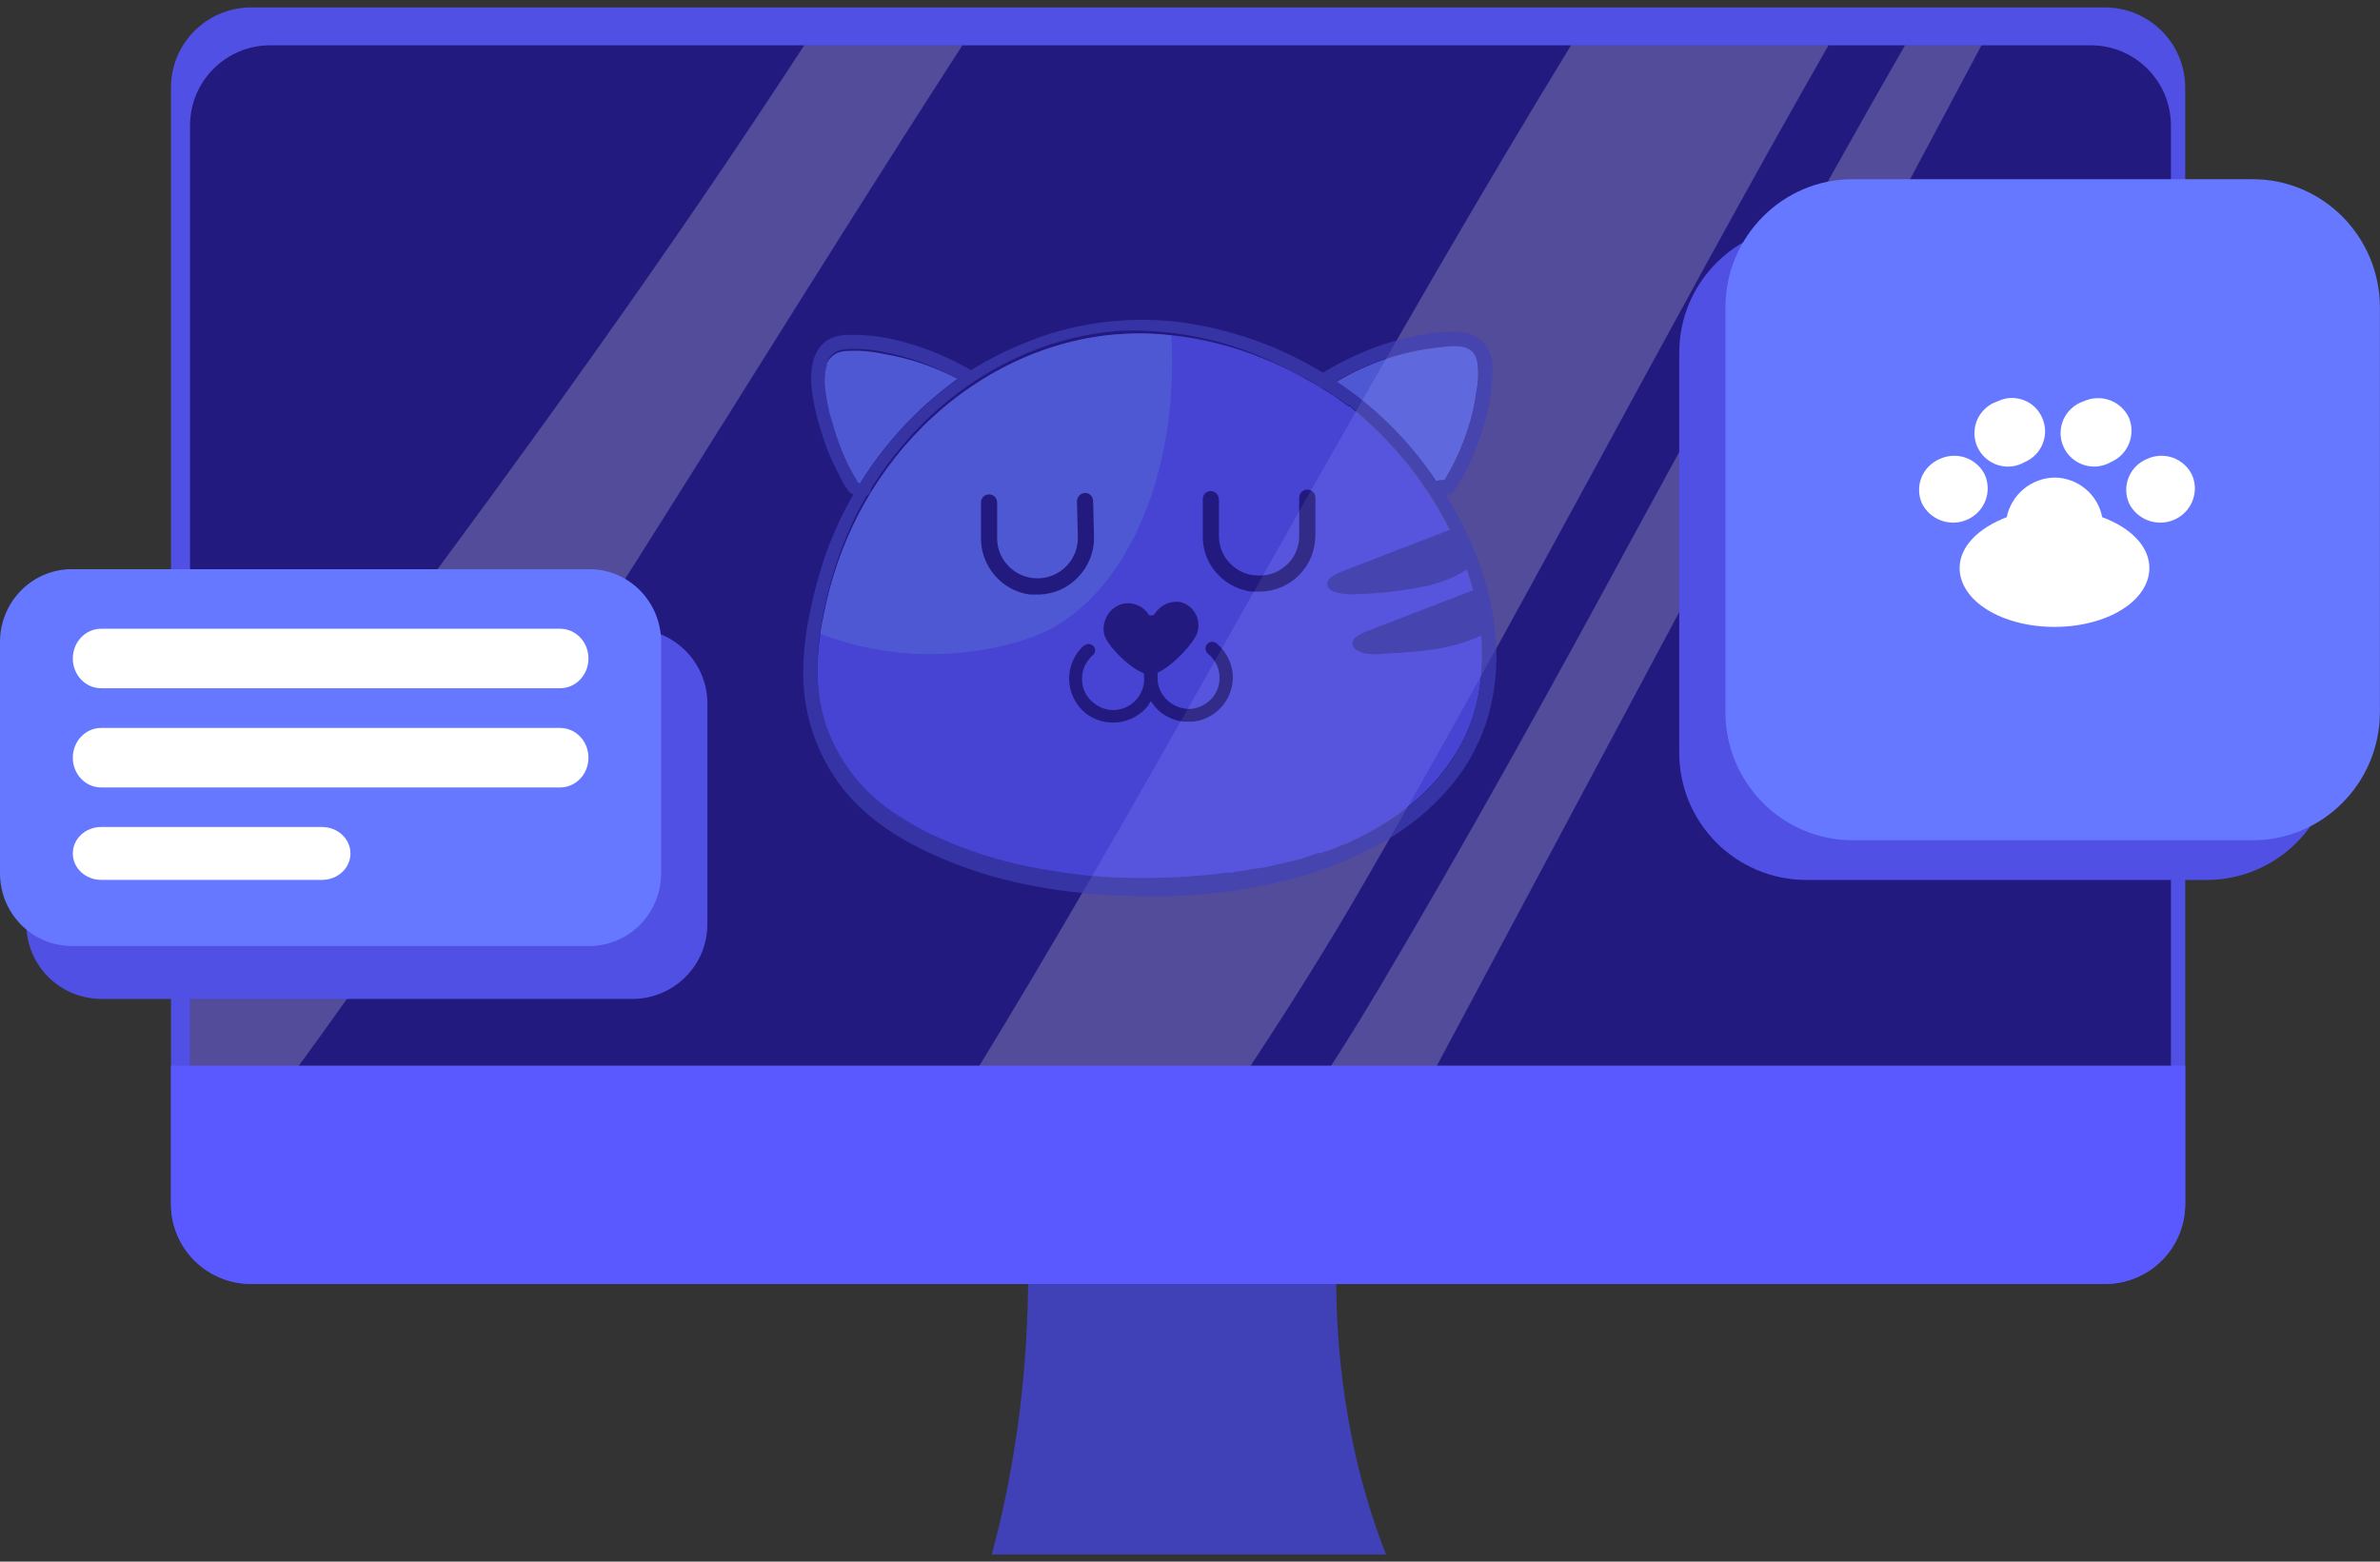
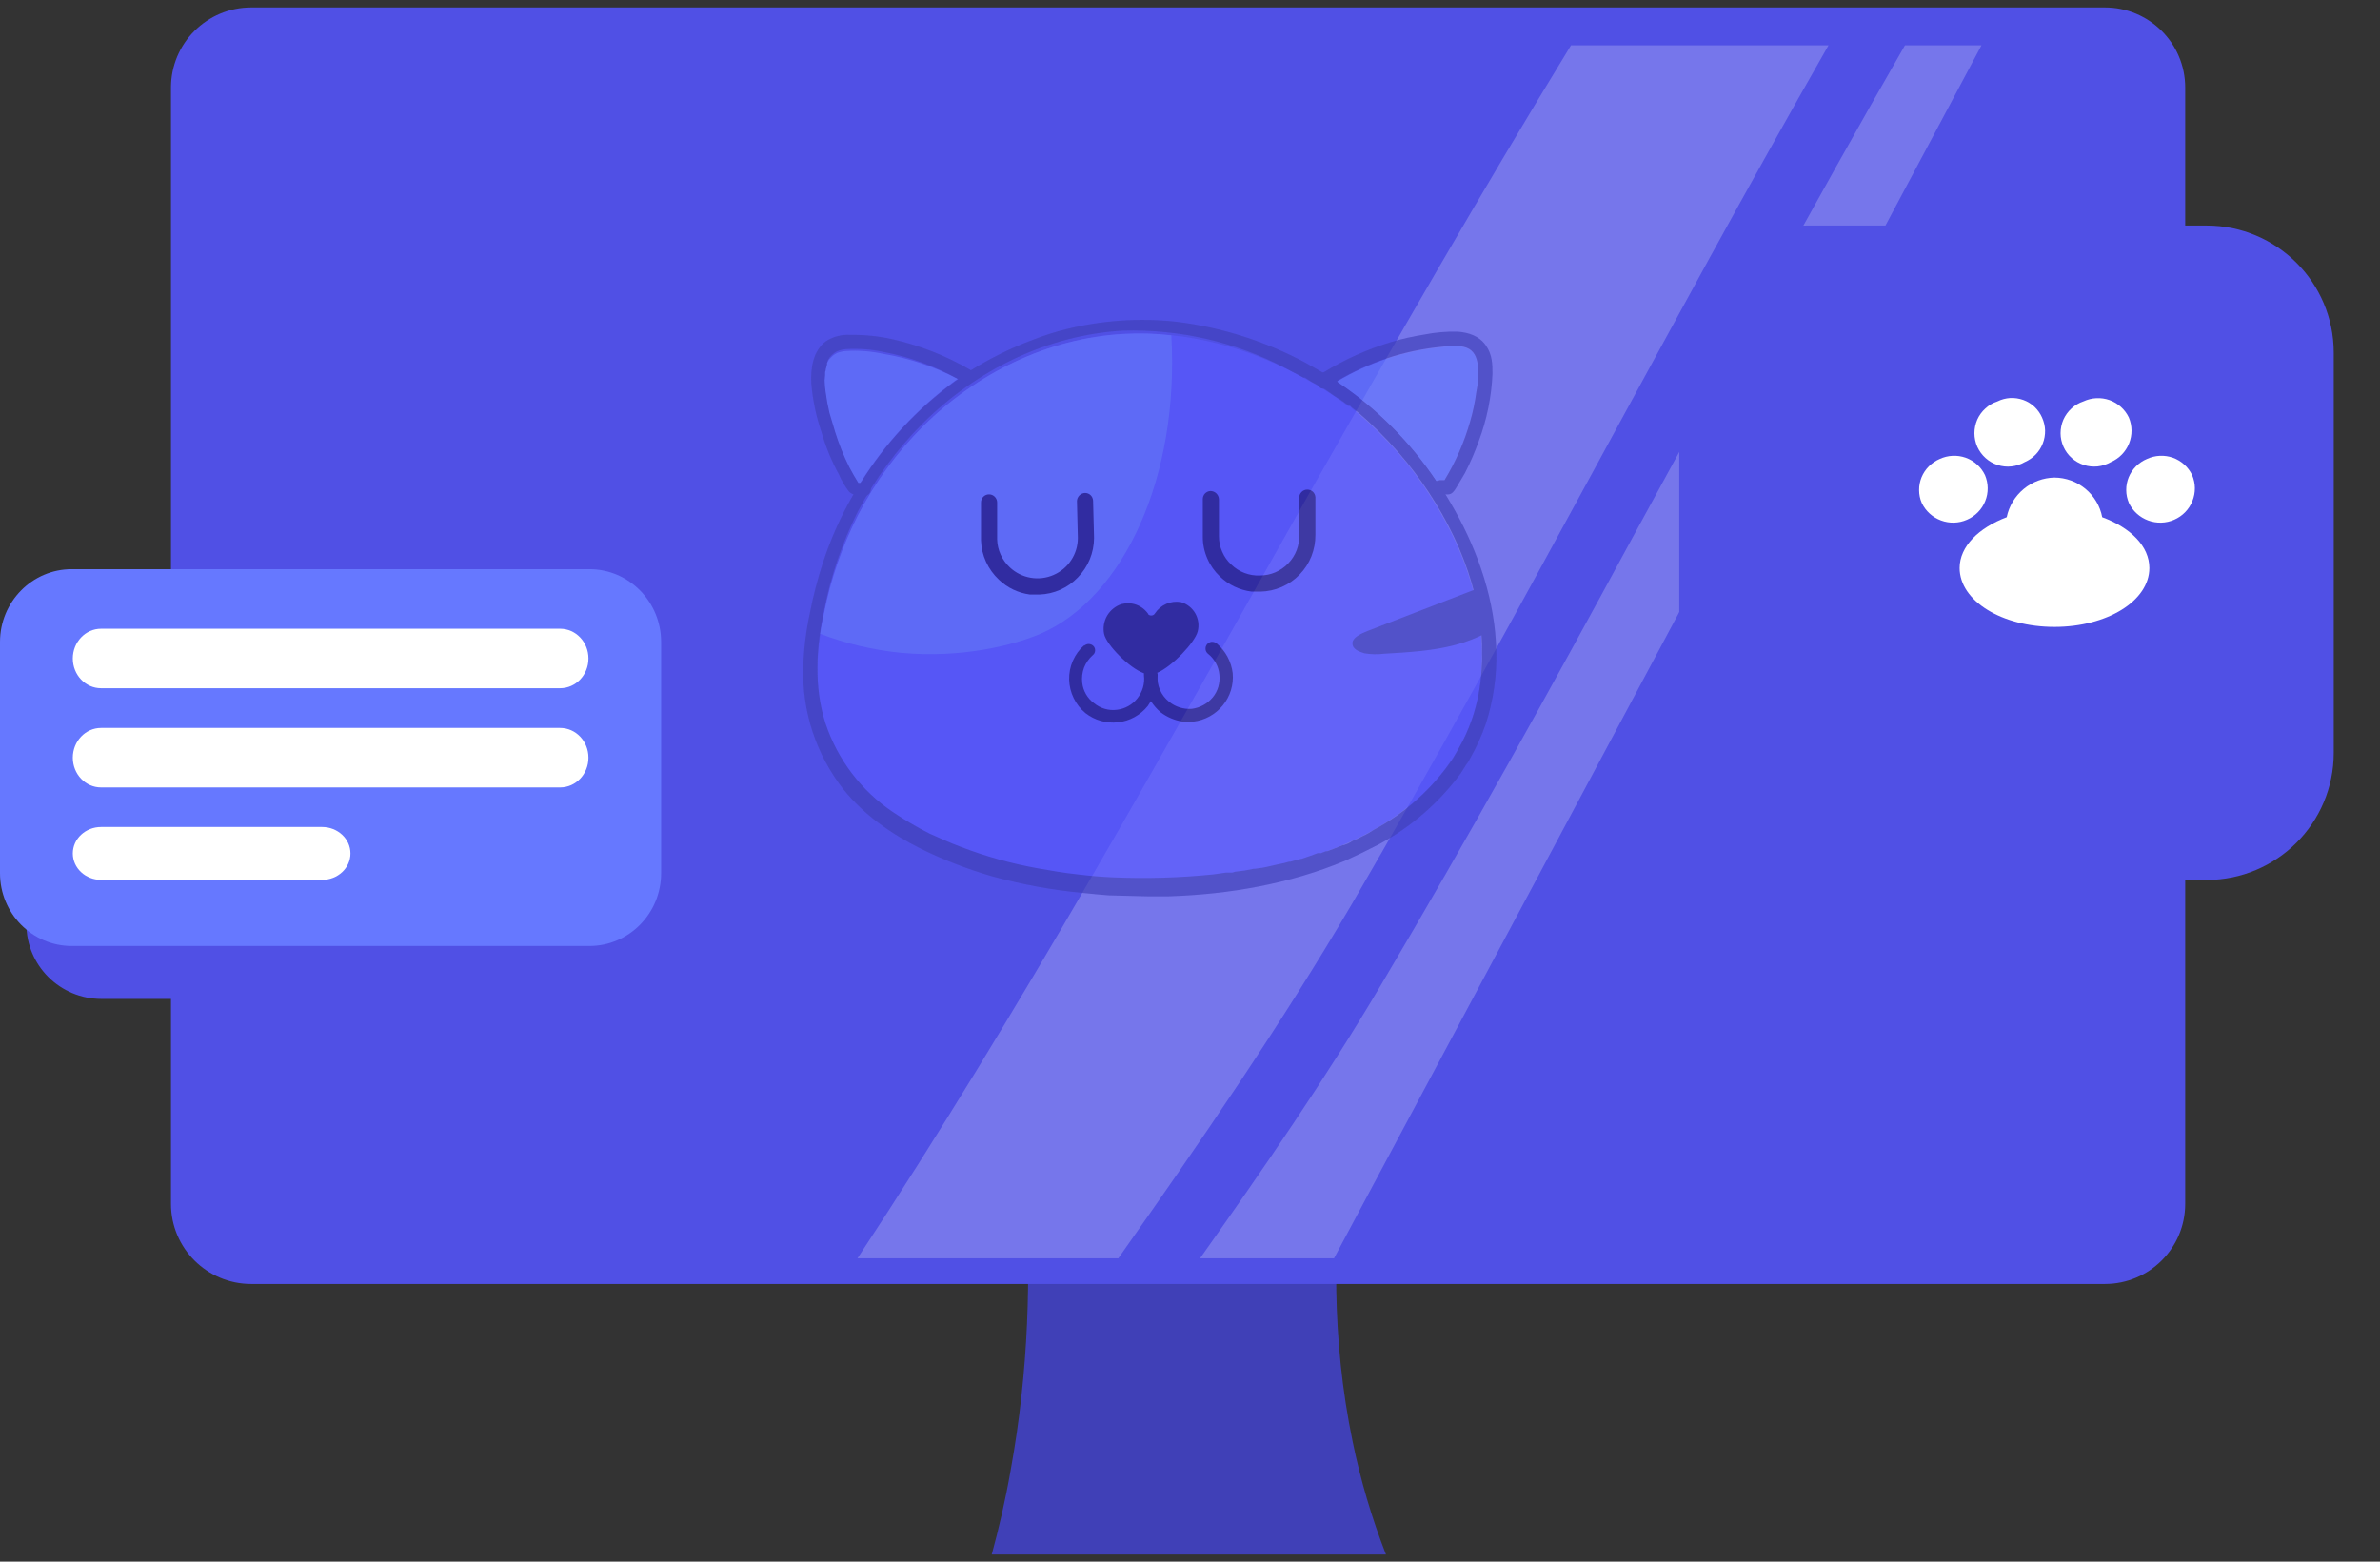
<svg xmlns="http://www.w3.org/2000/svg" width="32" height="21" viewBox="0 0 32 21" fill="none">
  <rect x="0" y="0" width="32" height="21" fill="#333333" stroke="none" />
  <path d="M13.334 20.904H18.635C18.444 20.414 18.294 19.908 18.188 19.392C17.607 16.596 18.31 14.05 18.635 13.055H13.334C13.704 14.612 14.081 17.069 13.589 19.768C13.519 20.17 13.43 20.553 13.334 20.904Z" fill="#4040B7" />
  <path d="M28.301 0.1H3.378C2.782 0.1 2.299 0.582 2.299 1.178V16.188C2.299 16.784 2.782 17.266 3.378 17.266H28.301C28.897 17.266 29.381 16.784 29.381 16.188V1.178C29.381 0.582 28.897 0.1 28.301 0.1Z" fill="#5050E5" />
-   <path d="M28.11 0.609H3.634C3.038 0.609 2.555 1.092 2.555 1.688V15.84C2.555 16.436 3.038 16.919 3.634 16.919H28.11C28.706 16.919 29.189 16.436 29.189 15.84V1.688C29.189 1.092 28.706 0.609 28.11 0.609Z" fill="#221A7E" />
-   <path opacity="0.22" d="M10.813 0.609C9.9 2.013 8.955 3.392 7.984 4.757C6.227 7.234 4.394 9.659 2.555 12.071V15.842C2.555 15.975 2.579 16.107 2.625 16.232L3.87 14.534C5.029 12.952 6.134 11.339 7.185 9.697C9.127 6.685 10.992 3.622 12.94 0.609H10.813Z" fill="white" />
  <path opacity="0.22" d="M21.123 0.609C19.909 2.594 18.753 4.611 17.604 6.634C15.649 10.099 13.72 13.596 11.529 16.921H15.036C16.134 15.364 17.214 13.794 18.178 12.154C20.395 8.35 22.4 4.432 24.585 0.609H21.123Z" fill="white" />
  <path opacity="0.22" d="M25.613 0.609C24.355 2.798 23.154 5.026 21.941 7.246C20.849 9.263 19.737 11.273 18.568 13.245C17.821 14.509 16.984 15.721 16.135 16.921H17.936L20.721 11.707C22.701 8.006 24.674 4.307 26.642 0.609H25.613Z" fill="white" />
-   <path d="M2.299 14.33V16.187C2.298 16.329 2.325 16.47 2.379 16.601C2.433 16.732 2.513 16.851 2.613 16.952C2.714 17.052 2.833 17.131 2.964 17.185C3.096 17.239 3.236 17.267 3.378 17.266H28.301C28.443 17.267 28.584 17.239 28.715 17.185C28.847 17.131 28.966 17.052 29.066 16.952C29.167 16.851 29.246 16.732 29.3 16.601C29.354 16.47 29.381 16.329 29.381 16.187V14.33H2.299Z" fill="#5959FF" />
  <path d="M29.668 3.033H24.288C23.344 3.033 22.578 3.799 22.578 4.743V10.123C22.578 11.068 23.344 11.833 24.288 11.833H29.668C30.612 11.833 31.378 11.068 31.378 10.123V4.743C31.378 3.799 30.612 3.033 29.668 3.033Z" fill="#5050E5" />
  <path d="M8.502 8.455H1.364C0.807 8.455 0.355 8.905 0.355 9.459V12.429C0.355 12.983 0.807 13.433 1.364 13.433H8.502C9.059 13.433 9.511 12.983 9.511 12.429V9.459C9.511 8.905 9.059 8.455 8.502 8.455Z" fill="#5050E5" />
-   <path d="M30.289 2.41H24.909C23.965 2.41 23.199 3.184 23.199 4.138V9.572C23.199 10.526 23.965 11.299 24.909 11.299H30.289C31.233 11.299 31.999 10.526 31.999 9.572V4.138C31.999 3.184 31.233 2.41 30.289 2.41Z" fill="#6678FF" />
  <g opacity="0.66">
    <path d="M12.953 5.141L12.876 5.096C12.566 4.922 12.229 4.799 11.88 4.733C11.718 4.698 11.553 4.685 11.388 4.694C11.346 4.697 11.305 4.705 11.266 4.72C11.235 4.733 11.207 4.753 11.183 4.777L11.171 4.79L11.152 4.809C11.145 4.825 11.137 4.841 11.126 4.854V4.886C11.126 4.899 11.12 4.905 11.12 4.918C11.112 4.936 11.108 4.956 11.107 4.975C11.1 4.988 11.1 4.982 11.1 5.001V5.033C11.1 5.058 11.094 5.077 11.094 5.103C11.095 5.154 11.099 5.205 11.107 5.256C11.119 5.35 11.136 5.444 11.158 5.537L11.235 5.792C11.285 5.957 11.349 6.117 11.426 6.271C11.464 6.341 11.503 6.411 11.547 6.481H11.618C11.739 6.475 11.739 6.666 11.618 6.673C11.567 6.677 11.517 6.669 11.471 6.647C11.449 6.639 11.429 6.626 11.413 6.609C11.359 6.538 11.314 6.461 11.279 6.379C11.179 6.197 11.1 6.004 11.043 5.805C10.973 5.598 10.928 5.384 10.909 5.167C10.896 4.956 10.928 4.72 11.107 4.586C11.204 4.525 11.318 4.496 11.432 4.503C11.621 4.5 11.81 4.519 11.995 4.56C12.365 4.643 12.721 4.783 13.049 4.975C13.151 5.039 13.055 5.205 12.953 5.141Z" fill="#4040B7" />
    <path d="M19.921 8.989C19.91 9.219 19.867 9.447 19.794 9.665C19.57 10.316 19.072 10.82 18.471 11.159C17.871 11.497 17.053 11.727 16.306 11.81C15.52 11.895 14.726 11.865 13.949 11.72C13.598 11.657 13.254 11.561 12.921 11.433C12.78 11.382 12.646 11.318 12.499 11.255C12.328 11.167 12.161 11.069 12.001 10.961C11.579 10.675 11.262 10.258 11.101 9.774C10.941 9.276 10.973 8.753 11.081 8.249C11.171 7.787 11.326 7.34 11.541 6.921C11.768 6.483 12.061 6.083 12.41 5.734C13.132 5.02 14.083 4.547 15.105 4.49C15.955 4.445 16.804 4.675 17.545 5.09C17.751 5.199 17.947 5.325 18.133 5.466H18.152L18.177 5.492C18.254 5.549 18.324 5.613 18.395 5.677C18.582 5.849 18.757 6.035 18.918 6.232C19.532 7.004 19.979 7.993 19.921 8.989Z" fill="#5959FF" />
    <path d="M20.119 8.754C20.119 8.709 20.113 8.671 20.113 8.626C20.074 7.969 19.832 7.318 19.5 6.756L19.436 6.648L19.314 6.462C18.964 5.938 18.515 5.487 17.992 5.135L17.979 5.122L17.794 5.007H17.781L17.558 4.88C17.014 4.588 16.421 4.399 15.808 4.325C15.314 4.272 14.814 4.307 14.332 4.427C14.182 4.464 14.035 4.511 13.892 4.567C13.597 4.677 13.315 4.816 13.048 4.982L12.876 5.103L12.838 5.129C12.33 5.5 11.898 5.966 11.567 6.501L11.464 6.667C11.299 6.954 11.164 7.258 11.062 7.573C10.991 7.793 10.933 8.016 10.889 8.243C10.837 8.482 10.807 8.726 10.8 8.97C10.781 9.563 10.971 10.143 11.337 10.611C11.618 10.962 11.988 11.217 12.384 11.415C12.692 11.566 13.013 11.69 13.342 11.785C13.742 11.895 14.15 11.97 14.562 12.008L14.754 12.027L14.907 12.04L15.418 12.053H15.718C16.523 12.027 17.341 11.887 18.088 11.574L18.318 11.466L18.535 11.357C18.97 11.124 19.347 10.797 19.64 10.4L19.717 10.279C19.735 10.258 19.75 10.234 19.761 10.209C19.849 10.056 19.922 9.896 19.979 9.73C20.08 9.415 20.128 9.085 20.119 8.754ZM19.921 8.99C19.91 9.22 19.867 9.448 19.793 9.666C19.746 9.803 19.686 9.935 19.614 10.062L19.538 10.196C19.266 10.599 18.9 10.93 18.471 11.159C18.424 11.191 18.375 11.219 18.324 11.242L18.248 11.281L18.216 11.293L18.177 11.313L18.158 11.325L18.12 11.345L18.069 11.364H18.056L17.947 11.408L17.845 11.447H17.826L17.762 11.472H17.718L17.666 11.491L17.615 11.51L17.5 11.549H17.494L17.398 11.574L17.353 11.587H17.334L17.264 11.606L17.174 11.625L17.117 11.638L17.034 11.657L16.97 11.67H16.964L16.874 11.683H16.855L16.727 11.708H16.721L16.619 11.721H16.613L16.568 11.734H16.485L16.395 11.747L16.306 11.759C15.86 11.804 15.412 11.817 14.965 11.798C14.805 11.791 14.652 11.778 14.498 11.759C14.313 11.74 14.128 11.708 13.949 11.676C13.598 11.613 13.254 11.517 12.921 11.389C12.78 11.338 12.646 11.274 12.499 11.21C12.327 11.123 12.161 11.025 12.001 10.917C11.578 10.631 11.262 10.214 11.1 9.73C10.941 9.232 10.973 8.709 11.081 8.205C11.171 7.744 11.324 7.297 11.535 6.877C11.765 6.44 12.06 6.04 12.41 5.69C13.131 4.976 14.083 4.503 15.105 4.446C15.862 4.426 16.612 4.599 17.283 4.95L17.526 5.078H17.545L17.634 5.135L17.73 5.186L17.781 5.218H17.788L17.871 5.275L17.935 5.32L17.992 5.358H17.998L18.062 5.403L18.133 5.454H18.152L18.177 5.48C18.254 5.537 18.324 5.601 18.395 5.665C18.582 5.837 18.757 6.023 18.918 6.22C19.468 6.903 19.889 7.771 19.927 8.664V8.798C19.93 8.862 19.927 8.926 19.921 8.99Z" fill="#4040B7" />
    <path d="M12.876 5.096L12.838 5.122C12.33 5.494 11.899 5.96 11.567 6.494H11.541C11.497 6.424 11.458 6.354 11.42 6.283C11.343 6.129 11.279 5.969 11.228 5.805L11.152 5.55C11.13 5.457 11.113 5.363 11.101 5.269C11.093 5.218 11.089 5.167 11.088 5.116C11.088 5.09 11.094 5.071 11.094 5.045V5.014C11.094 4.994 11.094 5.001 11.101 4.988C11.102 4.968 11.106 4.949 11.113 4.931C11.113 4.918 11.12 4.911 11.12 4.899V4.879C11.131 4.866 11.139 4.851 11.145 4.835L11.165 4.816L11.177 4.803C11.201 4.778 11.229 4.759 11.26 4.745C11.299 4.731 11.34 4.722 11.382 4.72C11.547 4.71 11.712 4.723 11.873 4.758C12.224 4.816 12.563 4.93 12.876 5.096Z" fill="#6678FF" />
    <path d="M12.115 8.779C12.939 8.856 13.642 8.671 13.987 8.524C15.111 8.039 15.858 6.412 15.749 4.51C15.535 4.484 15.319 4.478 15.104 4.491C14.082 4.548 13.131 5.02 12.409 5.735C12.06 6.084 11.767 6.484 11.54 6.922C11.325 7.341 11.17 7.788 11.08 8.25C11.061 8.339 11.042 8.428 11.029 8.524C11.378 8.656 11.743 8.742 12.115 8.779Z" fill="#6678FF" />
    <path d="M19.85 5.269C19.832 5.403 19.804 5.535 19.767 5.665C19.688 5.943 19.572 6.209 19.422 6.456H19.358L19.313 6.469C18.963 5.945 18.514 5.494 17.991 5.142L17.979 5.129C18.403 4.875 18.879 4.718 19.371 4.67C19.48 4.657 19.614 4.638 19.722 4.682C19.831 4.727 19.856 4.81 19.869 4.912C19.881 5.031 19.875 5.152 19.85 5.269Z" fill="#6678FF" />
    <path d="M20.067 5.028C20.054 5.338 19.991 5.643 19.882 5.934C19.83 6.08 19.768 6.223 19.697 6.361L19.576 6.566C19.55 6.604 19.524 6.649 19.467 6.649H19.358C19.337 6.648 19.317 6.64 19.301 6.627C19.285 6.614 19.273 6.596 19.268 6.576C19.263 6.556 19.265 6.535 19.273 6.515C19.281 6.496 19.296 6.48 19.314 6.47L19.358 6.457H19.422C19.572 6.21 19.688 5.944 19.767 5.666C19.805 5.536 19.832 5.404 19.85 5.27C19.875 5.151 19.882 5.028 19.869 4.906C19.857 4.804 19.818 4.715 19.723 4.677C19.627 4.638 19.48 4.651 19.371 4.664C18.879 4.713 18.403 4.87 17.979 5.123C17.93 5.149 17.883 5.179 17.838 5.213C17.821 5.223 17.801 5.227 17.781 5.225C17.77 5.224 17.76 5.221 17.752 5.215C17.743 5.21 17.735 5.202 17.73 5.193C17.72 5.184 17.712 5.172 17.707 5.158C17.702 5.145 17.7 5.131 17.701 5.117C17.703 5.103 17.707 5.09 17.714 5.077C17.721 5.065 17.731 5.055 17.742 5.047L17.794 5.008C18.077 4.834 18.382 4.697 18.701 4.6C18.849 4.556 19.001 4.522 19.154 4.498C19.301 4.469 19.451 4.456 19.601 4.46C19.748 4.472 19.889 4.517 19.978 4.645C20.067 4.772 20.067 4.9 20.067 5.028Z" fill="#4040B7" />
-     <path d="M19.609 7.204L19.487 7.127L18.05 7.682C17.954 7.72 17.846 7.772 17.846 7.848C17.846 7.925 17.916 7.957 18.005 7.976C18.094 7.993 18.184 7.997 18.274 7.988C18.598 7.978 18.921 7.937 19.238 7.867C19.474 7.803 19.698 7.701 19.838 7.561C19.768 7.44 19.685 7.325 19.609 7.204Z" fill="#4040B7" />
    <path d="M19.883 7.968L19.825 7.93L18.388 8.485C18.292 8.523 18.184 8.574 18.184 8.651C18.184 8.727 18.26 8.759 18.343 8.785C18.432 8.8 18.522 8.802 18.611 8.791C18.937 8.772 19.269 8.753 19.576 8.67C19.718 8.632 19.855 8.579 19.985 8.51C19.964 8.327 19.93 8.146 19.883 7.968Z" fill="#4040B7" />
    <path d="M15.386 9.06C15.388 9.044 15.395 9.029 15.405 9.017C15.415 9.005 15.428 8.995 15.443 8.99C15.449 8.986 15.455 8.983 15.462 8.982C15.468 8.981 15.475 8.981 15.482 8.983C15.5 8.983 15.518 8.989 15.532 9.001C15.546 9.013 15.555 9.029 15.558 9.047C15.564 9.056 15.566 9.068 15.565 9.079C15.558 9.147 15.569 9.215 15.596 9.277C15.623 9.339 15.665 9.394 15.718 9.436C15.804 9.506 15.914 9.54 16.024 9.532C16.134 9.518 16.234 9.463 16.305 9.379C16.34 9.336 16.366 9.287 16.381 9.235C16.396 9.182 16.401 9.127 16.395 9.073C16.39 9.018 16.374 8.965 16.347 8.916C16.321 8.868 16.285 8.826 16.242 8.792C16.232 8.784 16.225 8.775 16.219 8.764C16.213 8.754 16.21 8.742 16.209 8.731C16.208 8.719 16.209 8.707 16.212 8.695C16.216 8.684 16.221 8.673 16.229 8.664C16.236 8.655 16.246 8.647 16.256 8.642C16.267 8.636 16.278 8.632 16.29 8.631C16.302 8.63 16.314 8.631 16.325 8.635C16.337 8.638 16.347 8.644 16.357 8.651C16.478 8.753 16.555 8.897 16.574 9.053C16.588 9.21 16.54 9.366 16.44 9.487C16.341 9.608 16.199 9.686 16.044 9.704H15.903C15.794 9.688 15.691 9.644 15.603 9.577C15.554 9.534 15.511 9.485 15.475 9.43C15.41 9.318 15.379 9.189 15.386 9.06Z" fill="#221A7E" />
    <path d="M14.576 8.684C14.585 8.676 14.595 8.67 14.607 8.666C14.618 8.661 14.63 8.66 14.642 8.66C14.653 8.661 14.665 8.664 14.676 8.669C14.687 8.674 14.696 8.681 14.704 8.69C14.712 8.699 14.717 8.709 14.721 8.72C14.724 8.731 14.725 8.742 14.724 8.754C14.723 8.765 14.719 8.776 14.714 8.786C14.708 8.796 14.7 8.805 14.691 8.812C14.64 8.857 14.6 8.915 14.575 8.979C14.551 9.044 14.543 9.113 14.551 9.182C14.557 9.236 14.574 9.288 14.602 9.336C14.629 9.383 14.666 9.424 14.71 9.456C14.753 9.491 14.802 9.517 14.854 9.532C14.907 9.548 14.963 9.552 15.017 9.545C15.125 9.532 15.224 9.477 15.292 9.392C15.326 9.349 15.352 9.299 15.368 9.245C15.383 9.191 15.388 9.135 15.381 9.08V9.054C15.384 9.038 15.392 9.024 15.403 9.013C15.415 9.001 15.429 8.994 15.445 8.99C15.445 8.984 15.451 8.984 15.458 8.984C15.479 8.982 15.501 8.988 15.519 9.001C15.537 9.014 15.549 9.033 15.553 9.054C15.574 9.183 15.547 9.314 15.477 9.424L15.432 9.494C15.333 9.617 15.19 9.696 15.033 9.713C14.877 9.731 14.72 9.687 14.595 9.59C14.528 9.535 14.474 9.466 14.436 9.388C14.398 9.31 14.377 9.225 14.375 9.138C14.373 9.052 14.39 8.965 14.425 8.886C14.46 8.806 14.511 8.735 14.576 8.678V8.684Z" fill="#221A7E" />
    <path d="M16.172 6.712C16.172 6.684 16.182 6.657 16.201 6.637C16.22 6.617 16.246 6.605 16.274 6.603C16.303 6.603 16.332 6.614 16.353 6.634C16.375 6.655 16.387 6.682 16.389 6.712V7.209C16.389 7.281 16.403 7.352 16.432 7.418C16.46 7.484 16.502 7.544 16.555 7.592C16.606 7.641 16.666 7.68 16.732 7.705C16.798 7.73 16.868 7.742 16.938 7.739C17.01 7.739 17.08 7.725 17.146 7.697C17.211 7.669 17.271 7.628 17.32 7.577C17.37 7.526 17.408 7.465 17.434 7.399C17.459 7.332 17.471 7.261 17.468 7.19V6.692C17.468 6.664 17.48 6.636 17.5 6.616C17.521 6.595 17.548 6.584 17.577 6.584C17.605 6.584 17.631 6.594 17.652 6.613C17.672 6.632 17.684 6.658 17.686 6.686V7.19C17.687 7.289 17.669 7.387 17.633 7.479C17.597 7.571 17.543 7.655 17.474 7.726C17.405 7.798 17.323 7.854 17.232 7.894C17.141 7.933 17.044 7.954 16.945 7.956H16.83C16.669 7.936 16.518 7.865 16.402 7.752C16.33 7.684 16.272 7.602 16.233 7.511C16.193 7.42 16.172 7.321 16.172 7.222V6.712Z" fill="#221A7E" />
    <path d="M13.19 6.757C13.19 6.728 13.201 6.7 13.221 6.68C13.242 6.659 13.269 6.648 13.298 6.648C13.327 6.648 13.354 6.659 13.375 6.68C13.395 6.7 13.407 6.728 13.407 6.757V7.254C13.409 7.325 13.425 7.395 13.455 7.46C13.485 7.525 13.527 7.583 13.579 7.631C13.656 7.703 13.753 7.751 13.857 7.769C13.961 7.787 14.069 7.774 14.165 7.732C14.262 7.69 14.345 7.621 14.403 7.532C14.461 7.444 14.492 7.341 14.492 7.235L14.48 6.737C14.481 6.709 14.493 6.682 14.513 6.662C14.533 6.642 14.56 6.63 14.588 6.629C14.616 6.629 14.643 6.639 14.663 6.658C14.683 6.677 14.695 6.703 14.697 6.731L14.71 7.235C14.709 7.433 14.631 7.623 14.492 7.765C14.357 7.906 14.171 7.989 13.975 7.995H13.847C13.691 7.974 13.546 7.905 13.432 7.797C13.359 7.729 13.3 7.647 13.258 7.556C13.216 7.465 13.193 7.367 13.19 7.267V6.757Z" fill="#221A7E" />
    <path d="M15.081 8.123C15.147 8.106 15.217 8.109 15.281 8.133C15.345 8.157 15.4 8.2 15.439 8.257C15.439 8.26 15.44 8.263 15.442 8.266C15.445 8.268 15.448 8.27 15.451 8.27C15.464 8.277 15.479 8.279 15.493 8.275C15.508 8.272 15.52 8.263 15.528 8.25C15.565 8.193 15.618 8.148 15.68 8.121C15.743 8.093 15.812 8.085 15.879 8.097C15.961 8.121 16.03 8.176 16.072 8.25C16.113 8.324 16.125 8.411 16.103 8.493C16.064 8.64 15.764 8.959 15.56 9.048H15.554L15.477 9.061C15.447 9.065 15.417 9.063 15.387 9.054H15.381C15.183 8.984 14.877 8.672 14.845 8.525C14.828 8.441 14.843 8.353 14.886 8.279C14.93 8.205 14.999 8.149 15.081 8.123Z" fill="#221A7E" />
  </g>
  <path d="M7.924 7.654H0.965C0.432 7.654 0 8.093 0 8.633V11.742C0 12.283 0.432 12.721 0.965 12.721H7.924C8.457 12.721 8.889 12.283 8.889 11.742V8.633C8.889 8.093 8.457 7.654 7.924 7.654Z" fill="#6678FF" />
  <path d="M28.899 7.638C28.899 8.08 28.332 8.43 27.623 8.43C26.915 8.43 26.348 8.08 26.348 7.638C26.348 7.347 26.606 7.097 26.981 6.955C27.012 6.806 27.092 6.673 27.209 6.576C27.325 6.479 27.472 6.425 27.623 6.422C27.776 6.423 27.923 6.477 28.04 6.574C28.157 6.671 28.237 6.806 28.265 6.955C28.649 7.097 28.899 7.347 28.899 7.638Z" fill="white" />
  <path d="M26.447 6.989C26.337 7.038 26.211 7.041 26.098 6.999C25.984 6.957 25.891 6.873 25.839 6.764C25.815 6.709 25.803 6.651 25.803 6.591C25.802 6.532 25.814 6.473 25.836 6.418C25.859 6.363 25.892 6.313 25.934 6.271C25.976 6.229 26.026 6.195 26.08 6.172C26.19 6.121 26.315 6.115 26.429 6.155C26.544 6.196 26.637 6.28 26.689 6.389C26.736 6.501 26.738 6.626 26.692 6.739C26.647 6.851 26.559 6.941 26.447 6.989Z" fill="white" />
  <path d="M29.233 6.989C29.122 7.038 28.996 7.041 28.883 6.999C28.769 6.957 28.676 6.873 28.624 6.764C28.601 6.709 28.588 6.651 28.588 6.591C28.587 6.532 28.599 6.473 28.621 6.418C28.644 6.363 28.677 6.313 28.719 6.271C28.761 6.229 28.811 6.195 28.866 6.172C28.975 6.121 29.101 6.115 29.215 6.155C29.329 6.196 29.422 6.28 29.474 6.389C29.522 6.501 29.523 6.626 29.477 6.739C29.432 6.851 29.344 6.941 29.233 6.989Z" fill="white" />
  <path d="M28.381 6.214C28.327 6.245 28.266 6.265 28.203 6.272C28.141 6.278 28.077 6.272 28.017 6.252C27.957 6.233 27.902 6.201 27.855 6.159C27.808 6.117 27.77 6.066 27.745 6.009C27.719 5.951 27.705 5.889 27.705 5.826C27.705 5.763 27.718 5.701 27.743 5.643C27.769 5.585 27.806 5.534 27.853 5.491C27.899 5.449 27.954 5.417 28.014 5.397C28.124 5.346 28.249 5.34 28.363 5.38C28.477 5.421 28.571 5.505 28.623 5.614C28.67 5.725 28.671 5.851 28.626 5.963C28.581 6.076 28.493 6.166 28.381 6.214Z" fill="white" />
  <path d="M27.223 6.214C27.168 6.246 27.108 6.265 27.045 6.272C26.982 6.279 26.919 6.272 26.859 6.253C26.799 6.234 26.744 6.202 26.697 6.16C26.65 6.118 26.612 6.066 26.586 6.009C26.561 5.952 26.547 5.889 26.547 5.826C26.547 5.763 26.56 5.701 26.585 5.643C26.61 5.586 26.648 5.534 26.695 5.492C26.741 5.449 26.796 5.417 26.856 5.398C26.91 5.371 26.968 5.356 27.027 5.352C27.087 5.349 27.146 5.358 27.203 5.378C27.259 5.398 27.31 5.429 27.354 5.47C27.397 5.511 27.432 5.56 27.456 5.614C27.481 5.669 27.495 5.728 27.497 5.788C27.498 5.848 27.488 5.907 27.466 5.963C27.444 6.019 27.412 6.07 27.37 6.113C27.328 6.156 27.278 6.19 27.223 6.214Z" fill="white" />
  <path d="M7.531 8.455H1.359C1.149 8.455 0.979 8.634 0.979 8.855C0.979 9.076 1.149 9.255 1.359 9.255H7.531C7.742 9.255 7.912 9.076 7.912 8.855C7.912 8.634 7.742 8.455 7.531 8.455Z" fill="white" />
  <path d="M7.531 9.789H1.359C1.149 9.789 0.979 9.968 0.979 10.189C0.979 10.41 1.149 10.589 1.359 10.589H7.531C7.742 10.589 7.912 10.41 7.912 10.189C7.912 9.968 7.742 9.789 7.531 9.789Z" fill="white" />
  <path d="M4.33 11.121H1.36C1.149 11.121 0.979 11.28 0.979 11.477C0.979 11.673 1.149 11.832 1.36 11.832H4.33C4.541 11.832 4.712 11.673 4.712 11.477C4.712 11.28 4.541 11.121 4.33 11.121Z" fill="white" />
</svg>